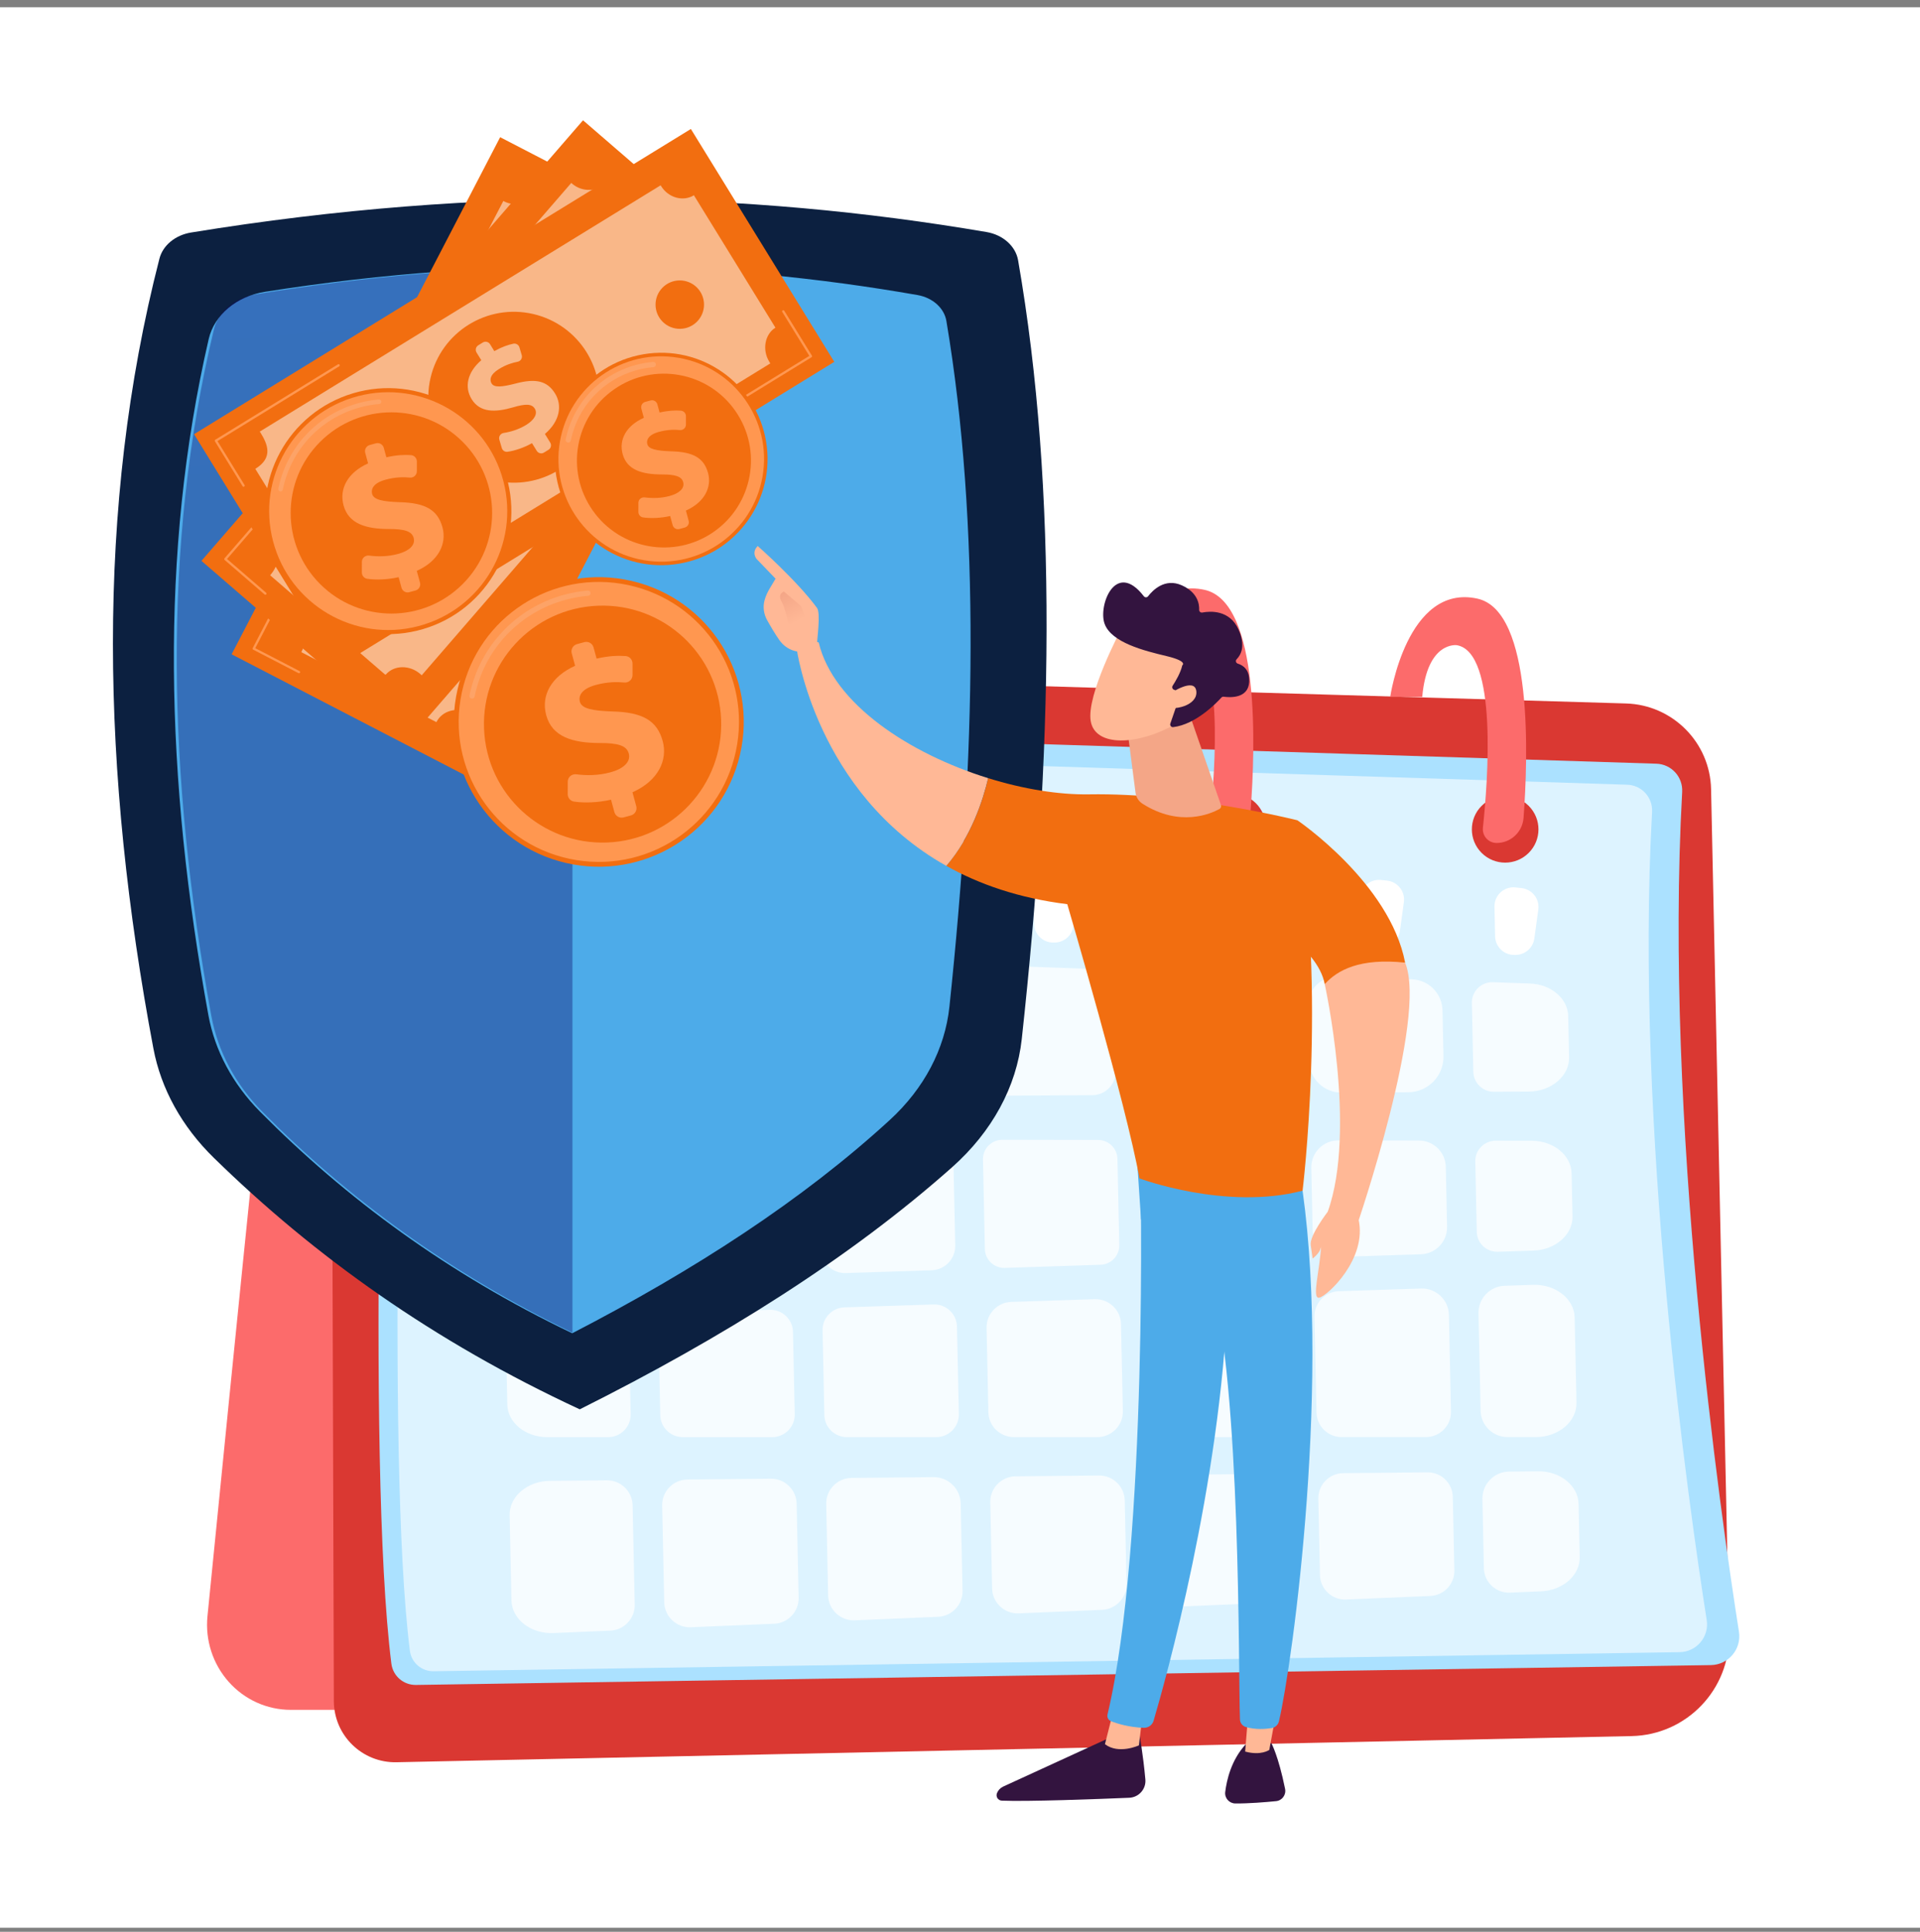
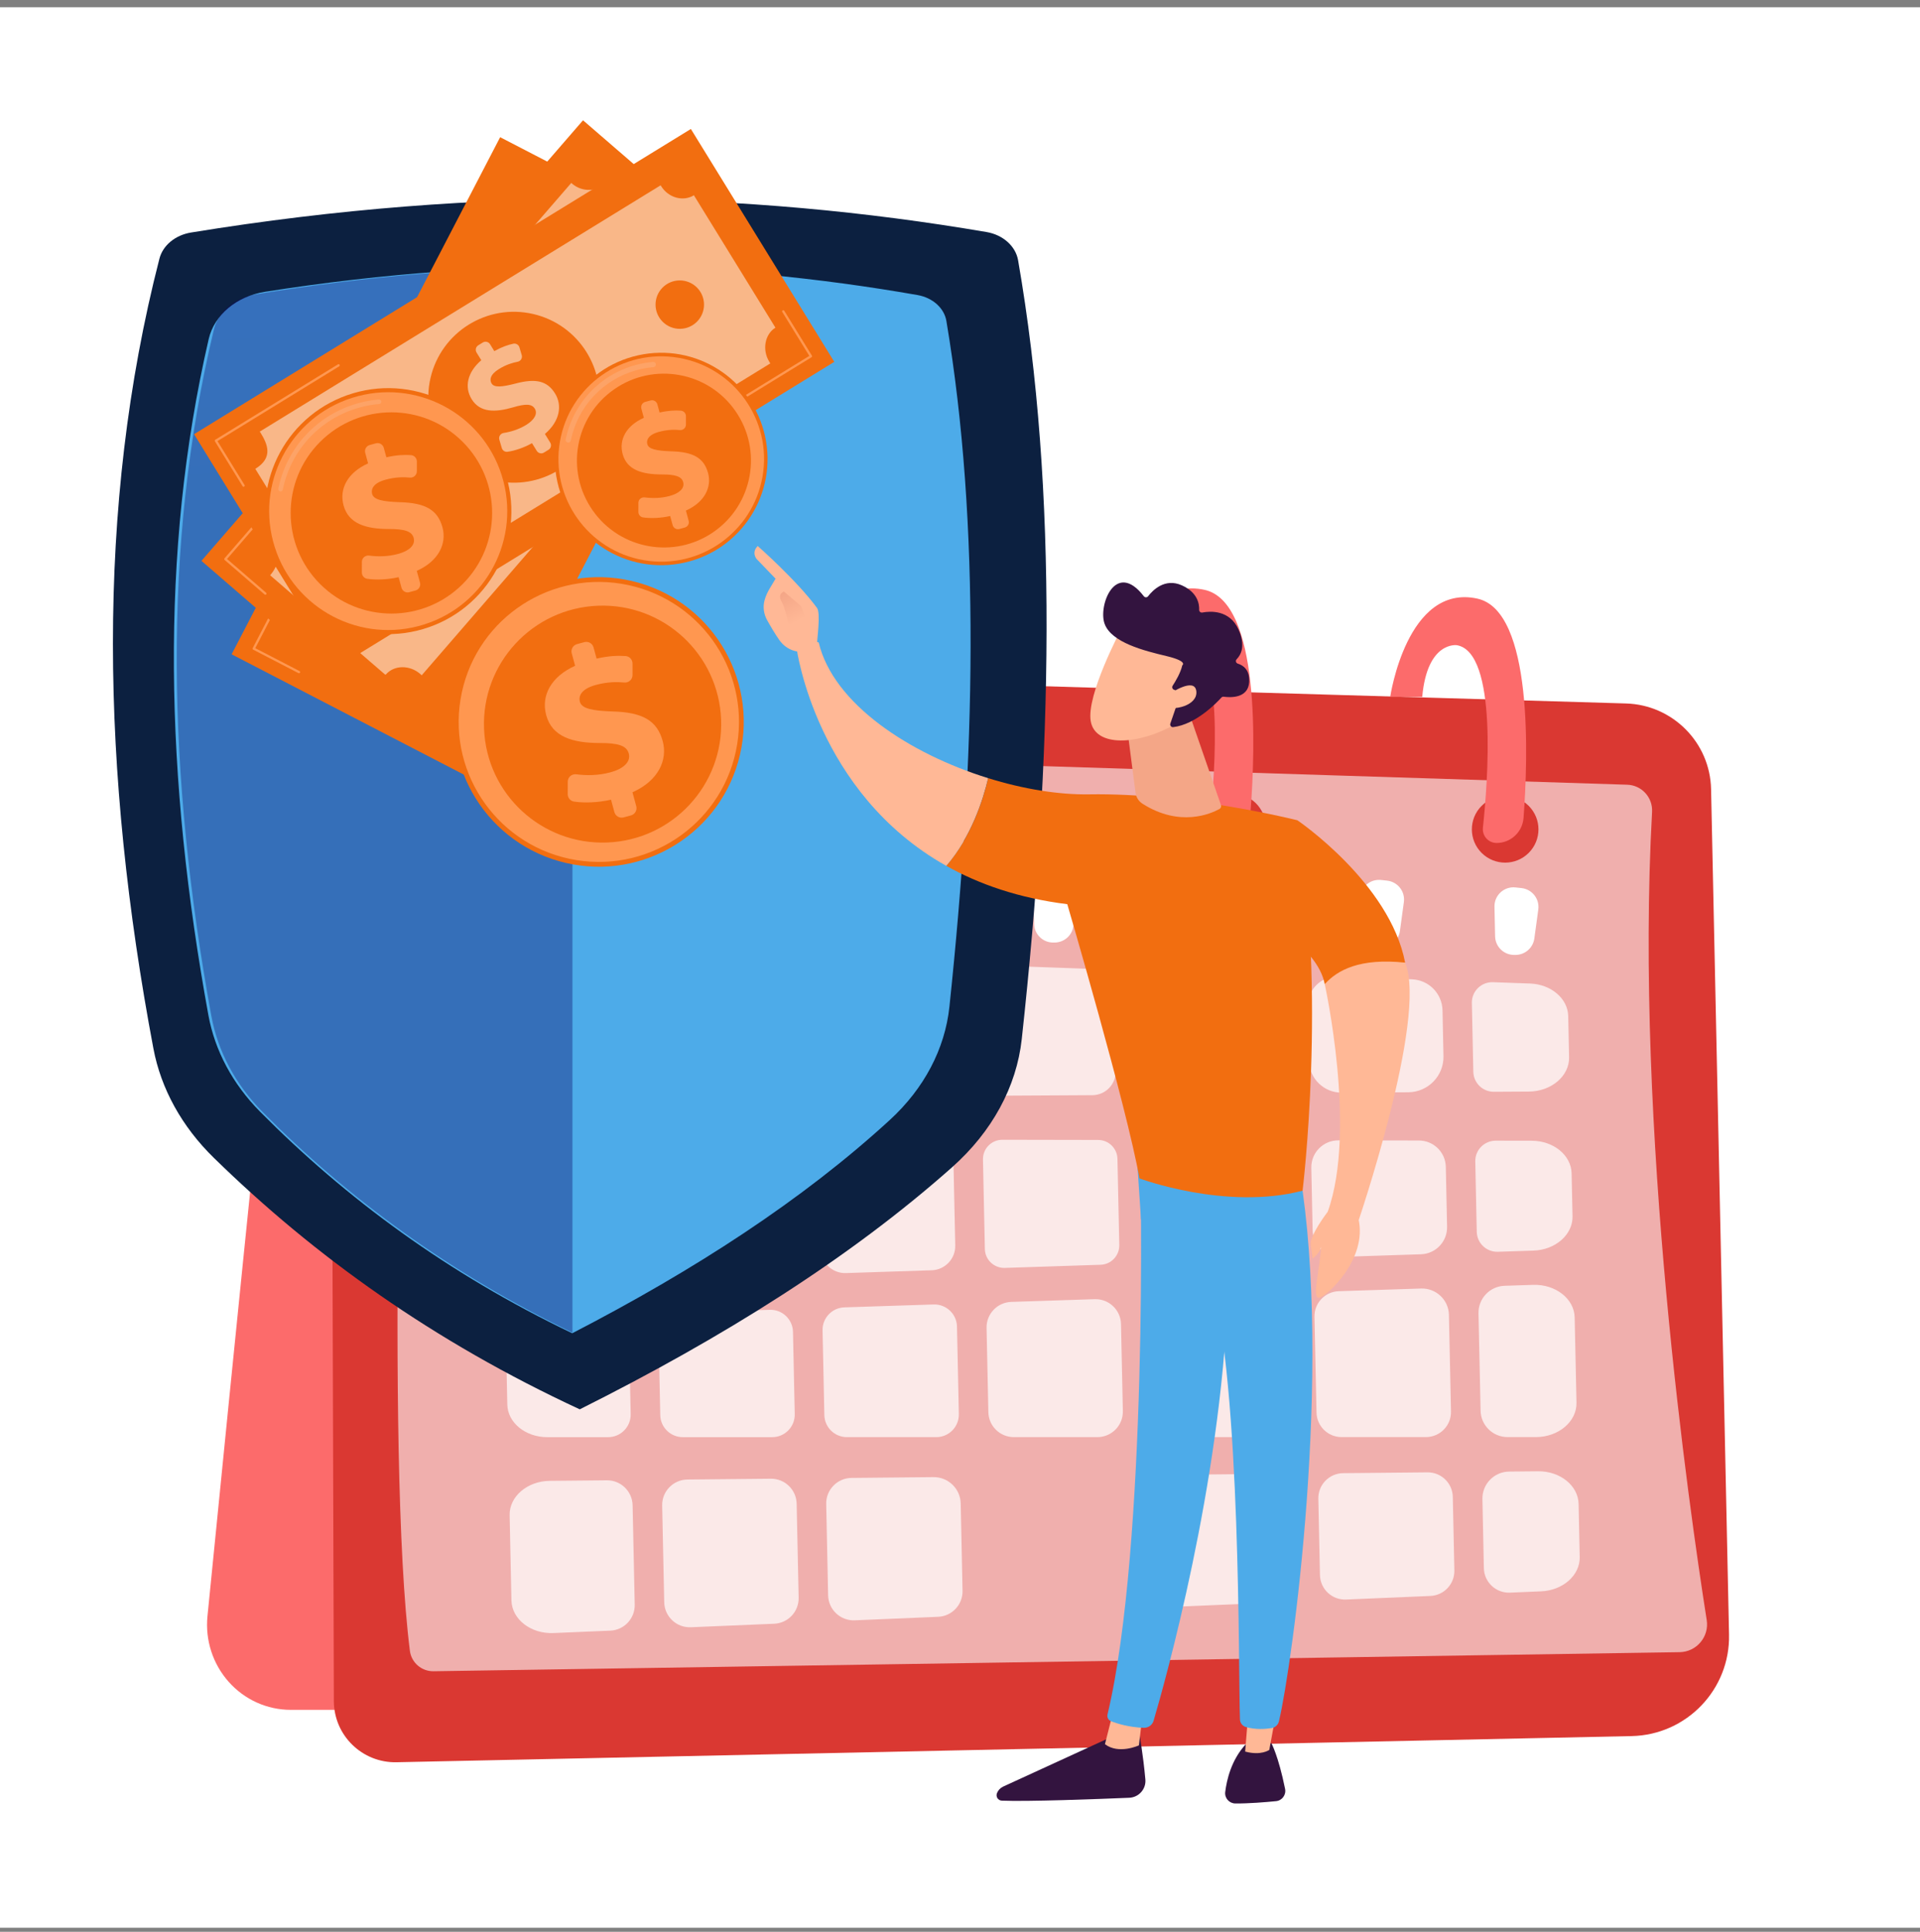
<svg xmlns="http://www.w3.org/2000/svg" width="170" height="171" viewBox="0 0 170 171" fill="none">
  <rect x="0" y="0" width="170" height="171" fill="#808080" stroke="none" />
  <rect width="170" height="170" transform="translate(0 0.644)" fill="white" />
  <path d="M18.369 143.07C20.351 123.106 25.312 73.522 26.394 66.276C27.756 57.166 38.933 59.178 38.933 59.178L41.326 151.355H25.741C23.646 151.355 21.649 150.453 20.245 148.872C18.842 147.291 18.16 145.189 18.369 143.07Z" fill="#FC6B6B" />
  <path d="M144.467 153.678C149.334 153.575 153.195 149.55 153.092 144.69L151.502 69.857C151.413 65.728 148.102 62.393 143.967 62.271L35.196 59.049C31.961 58.954 29.29 61.551 29.299 64.783L29.56 150.584C29.569 153.62 32.071 156.058 35.111 155.993L144.467 153.678Z" fill="#DA3832" />
-   <path d="M151.478 147.395C153.036 147.372 154.212 145.978 153.97 144.442C152.365 134.252 147.326 99.203 148.942 70.1C149.016 68.773 147.987 67.644 146.656 67.603L37.394 64.122C35.895 64.073 34.64 65.242 34.584 66.739C34.119 78.972 32.389 129.356 34.653 147.267C34.79 148.357 35.729 149.167 36.829 149.151L151.478 147.395Z" fill="#ABE1FF" />
  <path opacity="0.6" d="M148.717 146.25C150.215 146.226 151.348 144.887 151.115 143.408C149.571 133.602 144.722 99.873 146.277 71.867C146.347 70.59 145.357 69.504 144.077 69.463L38.93 66.114C37.489 66.069 36.281 67.192 36.225 68.631C35.778 80.406 34.113 128.891 36.292 146.127C36.425 147.177 37.329 147.955 38.387 147.939L148.717 146.25Z" fill="white" />
  <path opacity="0.72" d="M84.091 87.254L84.251 94.815C84.277 95.969 83.35 96.92 82.194 96.925L74.427 96.969C73.296 96.976 72.369 96.074 72.346 94.945L72.176 86.995C72.151 85.799 73.143 84.832 74.338 84.886L82.115 85.23C83.202 85.282 84.068 86.166 84.091 87.254Z" fill="white" />
  <path opacity="0.72" d="M111.247 96.864L103.48 96.907C102.349 96.913 101.422 96.013 101.399 94.884L101.254 88.122C101.229 86.933 102.21 85.97 103.399 86.011L111.173 86.291C112.269 86.33 113.146 87.216 113.169 88.313L113.306 94.752C113.33 95.906 112.403 96.857 111.247 96.864Z" fill="white" />
  <path opacity="0.72" d="M104.442 130.544L111.83 130.472C113.067 130.46 114.084 131.445 114.111 132.68L114.257 139.589C114.282 140.817 113.321 141.84 112.093 141.89L104.71 142.202C103.444 142.256 102.382 141.26 102.355 139.996L102.204 132.847C102.178 131.592 103.183 130.557 104.442 130.544Z" fill="white" />
  <path opacity="0.72" d="M116.871 139.423L116.727 132.669C116.7 131.434 117.69 130.416 118.925 130.404L126.391 130.332C127.609 130.319 128.608 131.288 128.633 132.501L128.772 139.013C128.797 140.219 127.852 141.224 126.646 141.274L119.185 141.59C117.941 141.645 116.897 140.666 116.871 139.423Z" fill="white" />
  <path opacity="0.72" d="M116.223 108.927L116.106 103.381C116.077 102.041 117.157 100.941 118.499 100.944L125.63 100.957C126.928 100.959 127.987 101.996 128.015 103.292L128.127 108.592C128.154 109.899 127.125 110.985 125.815 111.028L118.69 111.261C117.361 111.306 116.252 110.256 116.223 108.927Z" fill="white" />
  <path opacity="0.72" d="M116.566 125.041L116.385 116.56C116.36 115.346 117.318 114.336 118.533 114.297L125.824 114.059C127.153 114.016 128.264 115.065 128.291 116.393L128.473 124.946C128.5 126.188 127.498 127.209 126.253 127.211H118.786C117.579 127.213 116.593 126.248 116.566 125.041Z" fill="white" />
  <path opacity="0.72" d="M96.722 96.945L88.955 96.988C87.825 96.996 86.898 96.093 86.874 94.964L86.717 87.6C86.692 86.411 87.673 85.448 88.862 85.489L96.636 85.768C97.732 85.808 98.609 86.695 98.632 87.79L98.782 94.833C98.805 95.989 97.878 96.94 96.722 96.945Z" fill="white" />
  <path opacity="0.72" d="M102.037 125.006L101.87 117.073C101.843 115.838 102.818 114.812 104.055 114.77L111.44 114.529C112.697 114.488 113.747 115.48 113.774 116.737L113.947 124.91C113.974 126.174 112.955 127.213 111.687 127.215H104.297C103.067 127.215 102.063 126.234 102.037 125.006Z" fill="white" />
  <path opacity="0.72" d="M88.75 100.892L97.232 100.908C98.162 100.91 98.921 101.654 98.941 102.583L99.103 110.211C99.123 111.149 98.384 111.927 97.446 111.957L88.97 112.235C88.016 112.265 87.221 111.513 87.201 110.56L87.034 102.641C87.014 101.679 87.789 100.89 88.75 100.892Z" fill="white" />
  <path opacity="0.72" d="M84.424 102.985L84.579 110.249C84.604 111.426 83.675 112.406 82.496 112.444L74.9 112.692C73.701 112.732 72.702 111.785 72.677 110.589L72.516 103.062C72.491 101.856 73.465 100.863 74.673 100.865L82.274 100.88C83.445 100.881 84.398 101.816 84.424 102.985Z" fill="white" />
  <path opacity="0.72" d="M111.965 111.482L103.489 111.76C102.535 111.79 101.74 111.038 101.72 110.085L101.563 102.666C101.543 101.706 102.317 100.918 103.28 100.919L111.763 100.934C112.693 100.936 113.452 101.679 113.472 102.608L113.624 109.736C113.642 110.672 112.904 111.452 111.965 111.482Z" fill="white" />
  <path opacity="0.72" d="M89.538 115.244L96.922 115.002C98.179 114.961 99.229 115.953 99.256 117.21L99.42 124.91C99.447 126.174 98.428 127.213 97.16 127.215H89.77C88.54 127.215 87.538 126.233 87.511 125.007L87.352 117.547C87.327 116.311 88.301 115.285 89.538 115.244Z" fill="white" />
  <path opacity="0.72" d="M74.764 115.728L82.666 115.471C83.779 115.435 84.707 116.313 84.733 117.424L84.897 125.176C84.92 126.296 84.019 127.216 82.897 127.216H74.989C73.9 127.216 73.011 126.347 72.989 125.261L72.831 117.766C72.805 116.672 73.667 115.762 74.764 115.728Z" fill="white" />
  <path opacity="0.72" d="M124.687 96.688L118.791 96.72C117.223 96.729 115.939 95.479 115.906 93.915L115.803 89.058C115.773 87.591 116.983 86.398 118.452 86.453L125.013 86.688C126.501 86.742 127.689 87.945 127.722 89.433L127.808 93.488C127.844 95.236 126.44 96.677 124.687 96.688Z" fill="white" />
  <path opacity="0.72" d="M131.256 132.7C131.228 131.371 132.292 130.276 133.622 130.263L136.19 130.238C138.142 130.218 139.738 131.508 139.772 133.13L139.871 137.824C139.905 139.434 138.391 140.781 136.456 140.864L133.698 140.981C132.454 141.033 131.41 140.055 131.384 138.813L131.256 132.7Z" fill="white" />
  <path opacity="0.72" d="M48.678 131.084L53.729 131.036C54.968 131.023 55.985 132.01 56.012 133.245L56.2 142.042C56.225 143.27 55.264 144.294 54.034 144.345L49.006 144.557C47.001 144.642 45.32 143.336 45.284 141.669L45.124 134.126C45.089 132.473 46.687 131.104 48.678 131.084Z" fill="white" />
  <path opacity="0.72" d="M135.989 127.211H133.482C132.182 127.211 131.12 126.174 131.093 124.876L130.909 116.254C130.882 114.947 131.911 113.861 133.221 113.818L135.744 113.735C137.733 113.67 139.39 114.97 139.424 116.625L139.585 124.168C139.619 125.835 137.994 127.209 135.989 127.211Z" fill="white" />
  <path opacity="0.72" d="M135.777 110.704L132.622 110.807C131.615 110.839 130.777 110.045 130.755 109.042L130.623 102.816C130.602 101.804 131.419 100.97 132.434 100.972L135.621 100.977C137.554 100.981 139.119 102.263 139.153 103.869L139.235 107.665C139.267 109.285 137.727 110.64 135.777 110.704Z" fill="white" />
  <path opacity="0.72" d="M47.872 83.921L52.936 84.103C54.078 84.144 54.989 85.066 55.012 86.206L55.196 94.894C55.221 96.095 54.258 97.084 53.055 97.091L47.84 97.12C45.894 97.131 44.309 95.845 44.275 94.228L44.12 86.96C44.085 85.243 45.808 83.847 47.872 83.921Z" fill="white" />
-   <path opacity="0.72" d="M89.918 130.684L97.307 130.612C98.544 130.6 99.561 131.585 99.588 132.82L99.745 140.201C99.77 141.429 98.809 142.452 97.581 142.502L90.198 142.814C88.932 142.868 87.87 141.872 87.843 140.608L87.68 132.986C87.653 131.732 88.659 130.697 89.918 130.684Z" fill="white" />
  <path opacity="0.72" d="M48.084 100.818L53.218 100.827C54.389 100.829 55.343 101.764 55.368 102.932L55.543 111.198C55.568 112.375 54.639 113.355 53.46 113.393L48.306 113.562C46.317 113.627 44.66 112.327 44.625 110.672L44.481 103.86C44.445 102.19 46.075 100.815 48.084 100.818Z" fill="white" />
  <path opacity="0.72" d="M48.273 116.592L53.63 116.418C54.743 116.382 55.672 117.261 55.697 118.372L55.841 125.178C55.865 126.298 54.963 127.218 53.841 127.218H48.458C46.523 127.218 44.951 125.936 44.918 124.326L44.819 119.632C44.781 118.011 46.321 116.657 48.273 116.592Z" fill="white" />
  <path opacity="0.72" d="M70.213 117.898L70.368 125.178C70.392 126.298 69.49 127.218 68.368 127.218H60.461C59.371 127.218 58.482 126.35 58.461 125.263L58.311 118.24C58.288 117.145 59.151 116.236 60.246 116.202L68.148 115.944C69.261 115.906 70.19 116.785 70.213 117.898Z" fill="white" />
  <path opacity="0.72" d="M60.869 130.967L68.254 130.895C69.493 130.883 70.51 131.87 70.537 133.105L70.714 141.429C70.739 142.657 69.778 143.682 68.548 143.733L61.169 144.044C59.903 144.098 58.839 143.102 58.812 141.836L58.629 133.272C58.604 132.015 59.61 130.978 60.869 130.967Z" fill="white" />
  <path opacity="0.72" d="M135.359 96.626L132.268 96.644C131.282 96.65 130.472 95.863 130.451 94.878L130.321 88.786C130.299 87.749 131.154 86.906 132.193 86.944L135.466 87.061C137.339 87.128 138.82 88.39 138.852 89.95L138.93 93.583C138.968 95.245 137.357 96.616 135.359 96.626Z" fill="white" />
  <path opacity="0.72" d="M75.393 130.825L82.653 130.755C83.96 130.742 85.035 131.783 85.062 133.089L85.226 140.815C85.251 142.044 84.29 143.068 83.061 143.119L75.681 143.43C74.415 143.484 73.351 142.486 73.324 141.222L73.153 133.132C73.128 131.875 74.134 130.838 75.393 130.825Z" fill="white" />
  <path opacity="0.72" d="M69.552 86.728L69.723 94.813C69.749 96.014 68.786 97.003 67.583 97.01L59.982 97.053C58.806 97.06 57.841 96.122 57.816 94.948L57.637 86.546C57.61 85.311 58.631 84.306 59.868 84.351L67.475 84.623C68.616 84.664 69.527 85.588 69.552 86.728Z" fill="white" />
  <path opacity="0.72" d="M69.896 102.958L70.06 110.722C70.085 111.9 69.157 112.88 67.977 112.917L60.382 113.166C59.182 113.206 58.183 112.258 58.158 111.063L57.987 103.035C57.962 101.829 58.935 100.837 60.144 100.838L67.745 100.853C68.917 100.856 69.871 101.791 69.896 102.958Z" fill="white" />
  <path d="M136.203 80.512L135.854 83.073C135.742 83.892 135.049 84.51 134.22 84.528L134.099 84.529C133.168 84.549 132.398 83.813 132.379 82.884L132.323 80.262C132.301 79.246 133.179 78.443 134.191 78.555L134.718 78.612C135.661 78.717 136.332 79.576 136.203 80.512Z" fill="white" />
  <path d="M124.301 79.853L123.951 82.414C123.839 83.233 123.147 83.85 122.317 83.868L122.197 83.87C121.266 83.89 120.496 83.154 120.476 82.225L120.42 79.603C120.399 78.587 121.277 77.784 122.289 77.896L122.815 77.953C123.758 78.058 124.429 78.917 124.301 79.853Z" fill="white" />
  <path d="M109.657 80.055L109.307 82.615C109.195 83.434 108.502 84.052 107.673 84.07L107.552 84.072C106.622 84.092 105.852 83.355 105.832 82.426L105.776 79.804C105.754 78.789 106.632 77.986 107.644 78.097L108.171 78.155C109.114 78.259 109.785 79.117 109.657 80.055Z" fill="white" />
  <path d="M95.389 79.417L95.039 81.978C94.927 82.797 94.235 83.415 93.405 83.433L93.284 83.434C92.354 83.454 91.584 82.718 91.564 81.789L91.508 79.167C91.487 78.151 92.365 77.348 93.376 77.46L93.903 77.517C94.846 77.62 95.517 78.479 95.389 79.417Z" fill="white" />
  <path d="M80.735 77.555L80.385 80.116C80.273 80.935 79.581 81.553 78.751 81.571L78.63 81.573C77.7 81.592 76.93 80.856 76.91 79.927L76.854 77.307C76.832 76.291 77.71 75.488 78.722 75.6L79.249 75.657C80.192 75.76 80.863 76.619 80.735 77.555Z" fill="white" />
  <path d="M65.211 77.885L64.861 80.445C64.75 81.265 64.057 81.882 63.228 81.9L63.107 81.902C62.176 81.922 61.406 81.186 61.386 80.256L61.331 77.636C61.309 76.621 62.187 75.818 63.199 75.929L63.725 75.987C64.668 76.09 65.339 76.947 65.211 77.885Z" fill="white" />
-   <path d="M52.106 77.611L51.756 80.172C51.644 80.991 50.952 81.609 50.122 81.627L50.001 81.629C49.071 81.648 48.301 80.912 48.281 79.983L48.225 77.361C48.203 76.345 49.082 75.542 50.093 75.654L50.62 75.712C51.563 75.814 52.234 76.673 52.106 77.611Z" fill="white" />
  <path d="M29.712 90.527C29.863 90.527 29.986 90.405 29.987 90.254L30.105 73.379C30.106 73.228 29.984 73.104 29.831 73.102H29.829C29.677 73.102 29.555 73.225 29.553 73.376L29.436 90.25C29.434 90.401 29.556 90.525 29.71 90.527H29.712Z" fill="#BDD0FB" />
  <path d="M135.354 75.498C136.506 74.348 136.506 72.484 135.354 71.334C134.203 70.184 132.336 70.184 131.184 71.334C130.033 72.484 130.033 74.348 131.184 75.498C132.336 76.648 134.203 76.648 135.354 75.498Z" fill="#DA3832" />
  <path d="M110.248 75.911C111.753 75.288 112.467 73.566 111.844 72.064C111.221 70.562 109.496 69.848 107.992 70.471C106.487 71.093 105.773 72.815 106.396 74.317C107.019 75.82 108.744 76.533 110.248 75.911Z" fill="#DA3832" />
  <path d="M84.734 75.34C86.362 75.34 87.682 74.022 87.682 72.396C87.682 70.77 86.362 69.452 84.734 69.452C83.105 69.452 81.785 70.77 81.785 72.396C81.785 74.022 83.105 75.34 84.734 75.34Z" fill="#7D97F4" />
  <path d="M61.711 73.986C63.216 73.364 63.93 71.641 63.307 70.139C62.684 68.637 60.959 67.923 59.455 68.546C57.95 69.168 57.236 70.89 57.859 72.392C58.482 73.895 60.207 74.608 61.711 73.986Z" fill="#7D97F4" />
  <path d="M58.338 50.867C63.299 51.948 62.83 64.981 62.432 70.272C62.338 71.516 61.299 72.477 60.05 72.477C59.703 72.477 59.371 72.328 59.141 72.07C58.908 71.813 58.798 71.467 58.834 71.123C59.263 67.124 60.174 55.608 56.522 54.993C56.522 54.993 53.902 54.53 53.462 59.597H50.627C50.627 59.595 52.1 49.508 58.338 50.867Z" fill="#91B3FA" />
  <path d="M82.492 51.537C87.453 52.617 86.985 65.654 86.586 70.947C86.492 72.191 85.454 73.154 84.204 73.154C83.856 73.154 83.526 73.007 83.295 72.747C83.062 72.49 82.952 72.144 82.988 71.8C83.418 67.801 84.328 56.276 80.676 55.661C80.676 55.661 78.056 55.299 77.616 60.256H74.781C74.781 60.256 76.255 50.178 82.492 51.537Z" fill="#91B3FA" />
  <path d="M106.647 52.211C111.608 53.291 111.139 66.332 110.74 71.622C110.647 72.866 109.608 73.832 108.358 73.832C108.012 73.832 107.68 73.684 107.449 73.426C107.217 73.169 107.107 72.825 107.143 72.479C107.572 68.48 108.483 56.948 104.831 56.333C104.831 56.333 102.212 56.037 101.772 61.02L98.938 60.921C98.936 60.922 100.411 50.851 106.647 52.211Z" fill="#FC6B6B" />
  <path d="M130.803 52.988C135.764 54.069 135.295 67.117 134.897 72.407C134.803 73.651 133.764 74.62 132.514 74.62C132.168 74.62 131.836 74.474 131.605 74.217C131.373 73.959 131.263 73.615 131.299 73.271C131.728 69.272 132.639 57.728 128.987 57.112C128.987 57.112 126.367 56.73 125.927 61.688H123.092C123.092 61.688 124.565 51.631 130.803 52.988Z" fill="#FC6B6B" />
  <path d="M87.351 20.54C66.133 16.919 42.864 16.352 16.914 20.583C15.522 20.81 14.42 21.719 14.117 22.893C8.449 44.945 8.984 68.417 13.583 92.816C14.254 96.373 16.097 99.724 18.941 102.5C27.83 111.185 38.395 118.757 51.333 124.753C64.01 118.411 75.231 111.378 84.296 103.327C87.838 100.181 90.009 96.196 90.469 91.972C93.201 66.897 93.701 43.468 90.143 23.034C89.923 21.788 88.808 20.788 87.351 20.54Z" fill="#0C2040" />
  <path d="M81.246 26.119C63.775 23.055 44.674 22.499 23.463 25.83C20.951 26.225 18.973 27.883 18.48 30.008C14.102 48.928 14.648 69.011 18.451 89.863C19.023 92.998 20.597 95.951 23.023 98.402C30.608 106.058 39.625 112.734 50.665 118.02C61.485 112.429 71.059 106.228 78.795 99.131C81.818 96.358 83.67 92.845 84.063 89.119C86.391 67.045 86.82 46.416 83.796 28.418C83.605 27.273 82.582 26.353 81.246 26.119Z" fill="#4DABE9" />
  <path opacity="0.35" d="M50.684 23.621C41.608 23.693 32.405 24.458 22.649 26.048C20.781 26.352 19.318 27.586 18.939 29.165C14.336 48.346 14.846 68.734 18.71 89.913C19.282 93.048 20.844 96.001 23.271 98.452C30.806 106.058 39.815 112.696 50.686 117.966V23.621H50.684Z" fill="url(#paint0_linear_8962_36988)" />
  <path d="M44.284 12.144L20.508 57.919L41.882 68.989L65.659 23.213L44.284 12.144Z" fill="#F26E10" />
-   <path opacity="0.5" d="M47.479 17.005L59.709 23.34C59.199 24.323 59.669 25.614 60.761 26.18C60.795 26.198 60.88 26.239 60.88 26.238L41.686 63.186C41.686 63.184 41.605 63.139 41.571 63.121C40.482 62.556 39.176 62.892 38.657 63.892C38.65 63.906 38.633 63.921 38.633 63.921L26.679 57.73C27.553 56.044 26.517 55.308 25.425 54.742C25.391 54.724 25.377 54.735 25.375 54.737L44.566 17.789C44.566 17.791 44.572 17.796 44.606 17.814C45.697 18.378 46.968 17.987 47.479 17.005Z" fill="white" />
  <path d="M43.039 48.08C47.223 48.08 50.615 44.693 50.615 40.515C50.615 36.337 47.223 32.95 43.039 32.95C38.855 32.95 35.463 36.337 35.463 40.515C35.463 44.693 38.855 48.08 43.039 48.08Z" fill="url(#paint1_linear_8962_36988)" />
  <path d="M47.222 43.542L46.512 43.173C46.097 43.898 45.542 44.539 45.044 44.941C44.865 45.085 44.607 45.071 44.44 44.916L43.872 44.392C43.663 44.199 43.675 43.871 43.892 43.69C44.377 43.286 44.878 42.737 45.235 42.051C45.605 41.338 45.639 40.681 45.143 40.425C44.696 40.193 44.216 40.466 43.435 41.32C42.314 42.534 41.168 43.229 39.922 42.582C38.797 41.999 38.364 40.733 38.874 39.188L38.164 38.819C37.935 38.7 37.847 38.419 37.964 38.19L38.18 37.773C38.299 37.544 38.581 37.456 38.81 37.573L39.448 37.904C39.83 37.234 40.207 36.795 40.552 36.472C40.728 36.307 41.004 36.309 41.183 36.472L41.709 36.955C41.913 37.141 41.911 37.461 41.706 37.645C41.379 37.938 40.968 38.378 40.62 39.047C40.18 39.894 40.406 40.317 40.721 40.479C41.109 40.679 41.639 40.31 42.548 39.386C43.836 38.059 44.827 37.745 46.001 38.354C47.078 38.912 47.632 40.211 47.071 41.883L47.866 42.296C48.095 42.415 48.184 42.696 48.066 42.924L47.85 43.342C47.733 43.571 47.451 43.661 47.222 43.542Z" fill="white" />
  <path d="M26.46 59.595C26.447 59.593 26.435 59.59 26.424 59.584L22.417 57.508C22.393 57.495 22.374 57.474 22.366 57.449C22.357 57.423 22.361 57.395 22.374 57.37L28.245 46.067C28.27 46.016 28.334 45.996 28.384 46.023C28.435 46.05 28.454 46.112 28.427 46.162L22.603 57.375L26.52 59.403C26.57 59.429 26.59 59.491 26.563 59.541C26.543 59.581 26.501 59.601 26.46 59.595Z" fill="#FF9750" />
  <path d="M57.963 35.194C57.95 35.193 57.937 35.189 57.926 35.184C57.876 35.157 57.856 35.095 57.883 35.045L63.634 23.972L59.436 21.799C59.385 21.772 59.366 21.711 59.393 21.66C59.418 21.61 59.481 21.59 59.532 21.617L63.82 23.839C63.843 23.852 63.863 23.873 63.87 23.899C63.879 23.924 63.876 23.953 63.863 23.978L58.065 35.14C58.045 35.178 58.004 35.198 57.963 35.194Z" fill="white" />
  <path d="M51.621 10.648L17.836 49.647L36.166 65.48L69.951 26.48L51.621 10.648Z" fill="#F26E10" />
  <path opacity="0.5" d="M53.629 16.143L64.051 25.142C63.326 25.98 63.53 27.377 64.459 28.18C64.487 28.205 64.486 28.193 64.606 28.295L37.338 59.777C37.219 59.672 37.228 59.676 37.199 59.651C36.27 58.85 34.898 58.859 34.16 59.71C34.15 59.723 34.104 59.719 34.104 59.719L23.919 50.923C25.163 49.488 24.31 48.508 23.382 47.707C23.353 47.682 23.322 47.669 23.32 47.669L50.587 16.188C50.585 16.189 50.605 16.216 50.634 16.242C51.563 17.043 52.904 16.982 53.629 16.143Z" fill="white" />
  <path d="M43.845 45.534C48.029 45.534 51.421 42.147 51.421 37.969C51.421 33.791 48.029 30.404 43.845 30.404C39.661 30.404 36.27 33.791 36.27 37.969C36.27 42.147 39.661 45.534 43.845 45.534Z" fill="url(#paint2_linear_8962_36988)" />
  <path d="M47.209 41.886L46.603 41.362C46.031 41.97 45.342 42.465 44.763 42.741C44.558 42.84 44.309 42.766 44.182 42.577L43.752 41.936C43.593 41.7 43.681 41.383 43.935 41.257C44.5 40.976 45.117 40.56 45.623 39.975C46.15 39.368 46.336 38.736 45.914 38.371C45.531 38.041 45.003 38.196 44.044 38.844C42.671 39.764 41.396 40.175 40.334 39.257C39.375 38.428 39.25 37.096 40.105 35.713L39.499 35.189C39.304 35.021 39.283 34.726 39.452 34.532L39.761 34.177C39.93 33.982 40.224 33.961 40.419 34.13L40.964 34.6C41.492 34.036 41.961 33.698 42.37 33.464C42.581 33.343 42.848 33.41 42.983 33.611L43.384 34.204C43.537 34.432 43.461 34.742 43.219 34.874C42.834 35.083 42.33 35.416 41.836 35.986C41.212 36.707 41.333 37.171 41.6 37.404C41.93 37.688 42.531 37.452 43.631 36.764C45.192 35.774 46.231 35.698 47.23 36.563C48.148 37.355 48.384 38.747 47.448 40.243L48.126 40.829C48.321 40.998 48.343 41.291 48.173 41.486L47.865 41.84C47.699 42.031 47.405 42.053 47.209 41.886Z" fill="white" />
  <path d="M23.458 52.641C23.447 52.638 23.434 52.63 23.425 52.621L19.891 49.569C19.848 49.531 19.844 49.467 19.88 49.423L28.118 39.912C28.156 39.869 28.221 39.864 28.264 39.901C28.307 39.939 28.311 40.004 28.275 40.047L20.104 49.481L23.561 52.467C23.604 52.504 23.608 52.569 23.572 52.612C23.543 52.645 23.498 52.656 23.458 52.641Z" fill="#FF9750" />
  <path d="M59.554 36.237C59.543 36.233 59.531 36.226 59.522 36.217C59.478 36.179 59.475 36.114 59.511 36.071L67.682 26.637L64.227 23.654C64.183 23.616 64.18 23.551 64.216 23.508C64.254 23.465 64.319 23.459 64.362 23.497L67.897 26.549C67.916 26.567 67.929 26.592 67.933 26.619C67.934 26.646 67.925 26.673 67.907 26.693L59.67 36.204C59.639 36.24 59.594 36.251 59.554 36.237Z" fill="white" />
  <path d="M61.171 11.417L17.182 38.433L29.88 59.047L73.869 32.032L61.171 11.417Z" fill="#F26E10" />
  <path opacity="0.5" d="M61.439 17.286L68.658 29.005C67.713 29.585 67.469 30.975 68.113 32.019C68.133 32.052 68.119 32.035 68.203 32.171L32.697 53.977C32.616 53.842 32.629 53.858 32.609 53.826C31.965 52.781 30.666 52.376 29.705 52.967C29.691 52.976 29.662 52.958 29.662 52.958L22.605 41.502C24.225 40.508 23.691 39.314 23.049 38.27C23.029 38.237 22.988 38.212 22.988 38.212L58.49 16.405C58.489 16.407 58.514 16.442 58.536 16.474C59.179 17.518 60.494 17.866 61.439 17.286Z" fill="white" />
  <path d="M52.877 36.876C53.823 32.807 51.287 28.742 47.212 27.796C43.137 26.851 39.066 29.383 38.119 33.452C37.172 37.522 39.708 41.587 43.783 42.532C47.858 43.478 51.93 40.945 52.877 36.876Z" fill="#F26E10" />
  <g opacity="0.5">
    <path d="M47.525 39.91L47.105 39.23C46.376 39.638 45.57 39.903 44.935 39.991C44.708 40.024 44.495 39.88 44.43 39.66L44.212 38.918C44.133 38.646 44.311 38.371 44.593 38.326C45.217 38.228 45.929 38.018 46.589 37.613C47.274 37.191 47.642 36.646 47.35 36.17C47.085 35.742 46.533 35.729 45.424 36.059C43.837 36.521 42.497 36.53 41.761 35.335C41.098 34.256 41.379 32.949 42.614 31.887L42.194 31.206C42.059 30.986 42.127 30.7 42.347 30.565L42.748 30.318C42.968 30.183 43.254 30.251 43.39 30.471L43.767 31.083C44.441 30.705 44.989 30.523 45.451 30.424C45.687 30.374 45.923 30.518 45.992 30.748L46.194 31.433C46.272 31.697 46.106 31.969 45.835 32.022C45.404 32.104 44.823 32.27 44.181 32.666C43.368 33.165 43.343 33.644 43.529 33.946C43.758 34.317 44.401 34.272 45.658 33.948C47.446 33.473 48.459 33.714 49.151 34.84C49.786 35.871 49.592 37.27 48.248 38.414L48.717 39.176C48.852 39.395 48.783 39.682 48.563 39.817L48.163 40.063C47.949 40.198 47.66 40.13 47.525 39.91Z" fill="white" />
  </g>
  <path d="M21.53 43.081C21.508 43.074 21.49 43.06 21.478 43.038L19.029 39.064C19.014 39.04 19.011 39.013 19.016 38.986C19.021 38.959 19.04 38.936 19.063 38.923L29.925 32.252C29.973 32.223 30.036 32.237 30.067 32.286C30.098 32.335 30.081 32.398 30.033 32.428L19.258 39.046L21.653 42.934C21.683 42.982 21.667 43.045 21.618 43.076C21.591 43.088 21.559 43.09 21.53 43.081Z" fill="#FF9750" />
  <path d="M61.037 38.225C61.015 38.217 60.997 38.203 60.984 38.181C60.954 38.133 60.97 38.07 61.019 38.039L71.658 31.504L69.264 27.617C69.233 27.568 69.249 27.505 69.298 27.474C69.347 27.446 69.41 27.46 69.44 27.509L71.889 31.483C71.904 31.506 71.907 31.533 71.902 31.56C71.897 31.587 71.878 31.611 71.855 31.623L61.127 38.212C61.096 38.232 61.064 38.234 61.037 38.225Z" fill="#FF9750" />
  <path d="M34.515 42.73C35.135 43.738 34.821 45.058 33.811 45.678C32.801 46.297 31.48 45.984 30.859 44.975C30.239 43.967 30.553 42.647 31.563 42.028C32.572 41.408 33.894 41.721 34.515 42.73Z" fill="url(#paint3_linear_8962_36988)" />
  <path d="M60.202 29.108C61.387 29.101 62.342 28.135 62.335 26.952C62.327 25.768 61.361 24.815 60.175 24.822C58.99 24.829 58.035 25.795 58.043 26.978C58.05 28.162 59.017 29.115 60.202 29.108Z" fill="#F26E10" />
  <path d="M37.473 55.682C43.245 53.973 46.538 47.916 44.827 42.151C43.116 36.387 37.049 33.1 31.276 34.808C25.504 36.517 22.211 42.575 23.922 48.339C25.633 54.103 31.7 57.39 37.473 55.682Z" fill="#F26E10" />
  <path d="M37.042 55.425C42.673 53.953 46.042 48.202 44.568 42.58C43.093 36.958 37.334 33.593 31.703 35.065C26.072 36.537 22.703 42.288 24.177 47.911C25.652 53.533 31.411 56.898 37.042 55.425Z" fill="#FF9750" />
  <path opacity="0.78" d="M24.894 43.491C24.865 43.499 24.832 43.5 24.8 43.495C24.69 43.473 24.62 43.365 24.643 43.257C25.402 39.566 28.134 36.66 31.776 35.675C32.356 35.518 32.953 35.412 33.546 35.361C33.658 35.352 33.756 35.435 33.765 35.545C33.774 35.657 33.692 35.756 33.581 35.763C33.011 35.811 32.439 35.912 31.882 36.063C28.391 37.009 25.768 39.796 25.04 43.338C25.024 43.414 24.964 43.473 24.894 43.491Z" fill="#FCA76D" />
  <path d="M40.962 51.704C44.445 48.225 44.445 42.587 40.962 39.108C37.478 35.63 31.831 35.63 28.348 39.108C24.865 42.587 24.865 48.225 28.348 51.704C31.831 55.182 37.479 55.182 40.962 51.704Z" fill="#F26E10" />
  <path d="M35.549 52.025L35.294 51.091C34.308 51.316 33.278 51.348 32.512 51.233C32.238 51.191 32.038 50.952 32.039 50.675L32.041 49.738C32.041 49.394 32.344 49.135 32.685 49.18C33.442 49.281 34.344 49.279 35.249 49.032C36.191 48.779 36.804 48.269 36.627 47.617C36.467 47.028 35.83 46.825 34.427 46.828C32.423 46.825 30.863 46.375 30.418 44.736C30.016 43.256 30.793 41.831 32.591 41.019L32.337 40.085C32.256 39.784 32.432 39.474 32.735 39.392L33.285 39.242C33.587 39.161 33.897 39.337 33.98 39.64L34.209 40.479C35.121 40.27 35.821 40.247 36.393 40.288C36.685 40.31 36.91 40.558 36.91 40.85V41.714C36.91 42.048 36.623 42.309 36.292 42.276C35.761 42.226 35.031 42.22 34.147 42.46C33.031 42.762 32.838 43.31 32.95 43.724C33.089 44.234 33.853 44.403 35.424 44.455C37.666 44.514 38.759 45.141 39.179 46.684C39.563 48.102 38.858 49.659 36.903 50.531L37.188 51.577C37.269 51.877 37.092 52.187 36.789 52.27L36.239 52.419C35.94 52.504 35.63 52.326 35.549 52.025Z" fill="#FF9750" />
  <path d="M65.52 66.803C67.122 59.909 62.823 53.023 55.919 51.423C49.014 49.824 42.118 54.116 40.516 61.011C38.914 67.905 43.213 74.791 50.117 76.39C57.022 77.99 63.918 73.698 65.52 66.803Z" fill="#F26E10" />
  <path d="M65.269 65.898C66.372 59.144 61.782 52.776 55.018 51.675C48.254 50.574 41.877 55.157 40.774 61.911C39.671 68.665 44.261 75.033 51.025 76.134C57.789 77.235 64.166 72.653 65.269 65.898Z" fill="#FF9750" />
-   <path opacity="0.78" d="M41.854 61.837C41.82 61.846 41.784 61.848 41.748 61.841C41.621 61.816 41.542 61.693 41.567 61.567C42.46 57.224 45.675 53.804 49.958 52.645C50.642 52.459 51.343 52.335 52.043 52.277C52.171 52.266 52.283 52.36 52.294 52.488C52.304 52.616 52.211 52.727 52.083 52.738C51.41 52.796 50.737 52.915 50.081 53.093C45.967 54.208 42.88 57.49 42.022 61.662C42.004 61.747 41.937 61.814 41.854 61.837Z" fill="#FCA76D" />
  <path d="M53.76 74.578C59.556 74.354 64.073 69.48 63.848 63.692C63.624 57.904 58.743 53.394 52.947 53.618C47.15 53.842 42.633 58.716 42.858 64.504C43.082 70.292 47.963 74.802 53.76 74.578Z" fill="#F26E10" />
  <path d="M54.4 71.888L54.101 70.788C52.94 71.053 51.728 71.091 50.824 70.956C50.501 70.907 50.267 70.624 50.267 70.299L50.269 69.197C50.269 68.793 50.626 68.487 51.028 68.539C51.921 68.658 52.981 68.654 54.048 68.366C55.156 68.066 55.879 67.468 55.672 66.699C55.484 66.006 54.734 65.766 53.082 65.772C50.723 65.766 48.887 65.239 48.362 63.308C47.888 61.565 48.804 59.889 50.922 58.934L50.622 57.832C50.527 57.478 50.736 57.112 51.091 57.017L51.738 56.842C52.094 56.746 52.46 56.955 52.555 57.31L52.824 58.299C53.899 58.054 54.723 58.025 55.396 58.074C55.74 58.099 56.005 58.391 56.005 58.736V59.755C56.005 60.148 55.668 60.454 55.277 60.416C54.653 60.355 53.792 60.35 52.752 60.632C51.439 60.989 51.21 61.634 51.343 62.12C51.506 62.719 52.406 62.917 54.258 62.98C56.896 63.051 58.184 63.787 58.678 65.606C59.13 67.273 58.299 69.108 56 70.133L56.335 71.365C56.431 71.719 56.222 72.085 55.866 72.18L55.219 72.355C54.862 72.452 54.496 72.243 54.4 71.888Z" fill="#FF9750" />
  <path d="M60.577 49.809C65.654 48.688 68.86 43.67 67.737 38.6C66.615 33.53 61.589 30.329 56.511 31.45C51.434 32.571 48.228 37.59 49.351 42.66C50.474 47.729 55.5 50.93 60.577 49.809Z" fill="#F26E10" />
  <path d="M67.518 42.163C68.366 37.216 65.036 32.519 60.081 31.673C55.127 30.826 50.423 34.151 49.575 39.099C48.728 44.046 52.058 48.743 57.012 49.589C61.967 50.435 66.671 47.111 67.518 42.163Z" fill="#FF9750" />
  <path opacity="0.78" d="M50.371 39.172C50.337 39.181 50.301 39.183 50.265 39.175C50.139 39.15 50.059 39.028 50.085 38.902C50.745 35.693 53.12 33.166 56.285 32.309C56.79 32.172 57.307 32.081 57.825 32.038C57.953 32.027 58.065 32.12 58.075 32.248C58.086 32.376 57.992 32.489 57.864 32.498C57.374 32.54 56.885 32.626 56.407 32.756C53.414 33.566 51.165 35.958 50.541 38.993C50.519 39.084 50.453 39.15 50.371 39.172Z" fill="#FCA76D" />
  <path d="M63.186 47.086C66.679 44.66 67.542 39.866 65.112 36.378C62.684 32.89 57.883 32.029 54.389 34.455C50.896 36.88 50.034 41.674 52.463 45.162C54.892 48.65 59.693 49.511 63.186 47.086Z" fill="#F26E10" />
  <path d="M59.558 46.486L59.338 45.677C58.485 45.872 57.598 45.899 56.934 45.802C56.698 45.766 56.525 45.559 56.525 45.319L56.526 44.511C56.526 44.214 56.788 43.99 57.084 44.03C57.738 44.116 58.517 44.114 59.298 43.902C60.11 43.682 60.642 43.243 60.489 42.679C60.35 42.172 59.8 41.995 58.59 41.999C56.86 41.995 55.513 41.608 55.129 40.191C54.781 38.912 55.452 37.682 57.006 36.982L56.786 36.173C56.716 35.914 56.869 35.646 57.129 35.576L57.605 35.448C57.865 35.377 58.133 35.531 58.204 35.79L58.4 36.516C59.188 36.336 59.792 36.314 60.286 36.352C60.539 36.37 60.734 36.584 60.734 36.838V37.585C60.734 37.873 60.487 38.098 60.2 38.069C59.742 38.025 59.111 38.021 58.348 38.228C57.385 38.489 57.217 38.963 57.315 39.319C57.434 39.759 58.094 39.904 59.452 39.951C61.387 40.002 62.331 40.544 62.694 41.876C63.026 43.099 62.416 44.446 60.73 45.197L60.975 46.101C61.046 46.36 60.892 46.628 60.633 46.698L60.157 46.828C59.895 46.9 59.628 46.745 59.558 46.486Z" fill="#FF9750" />
  <path d="M70.748 57.684C70.658 57.971 71.702 58.407 72.315 57.236C72.337 56.676 72.678 54.274 72.342 53.817C70.555 51.384 67.091 48.334 67.091 48.334C66.505 48.91 66.988 49.477 66.988 49.477L68.669 51.225C68.317 51.859 67.888 52.396 67.688 53.163C67.536 53.745 67.628 54.366 67.922 54.893C68.218 55.425 68.62 56.114 69.001 56.654C69.72 57.675 70.748 57.684 70.748 57.684Z" fill="#FFB896" />
  <path d="M69.404 52.36L70.935 53.656L71.417 54.947L70.052 56.46C70.052 56.46 69.592 53.9 69.251 53.345C68.908 52.79 69.085 52.522 69.404 52.36Z" fill="url(#paint4_linear_8962_36988)" />
  <path d="M100.836 153.168C100.836 153.168 101.224 155.356 101.413 157.52C101.487 158.367 100.834 159.101 99.983 159.138C97.096 159.258 90.917 159.49 88.701 159.393C88.367 159.379 88.149 159.038 88.274 158.729C88.376 158.469 88.577 158.261 88.831 158.144L99.034 153.462L100.836 153.168Z" fill="#33143F" />
  <path d="M101.152 151.882L100.842 154.499C100.842 154.499 99.055 155.329 97.834 154.394L98.573 151.479L101.152 151.882Z" fill="#FFB896" />
  <path d="M100.918 102.693C101.051 103.375 101.639 136.789 98.061 151.764C98.003 152.008 98.126 152.261 98.36 152.354C98.909 152.578 99.985 152.902 101.273 152.945C101.671 152.957 102.03 152.7 102.142 152.316C103.165 148.843 108.064 131.436 108.703 114.808C109.417 96.228 108.703 114.176 108.703 114.176L108.284 102.691L100.918 102.693Z" fill="#4DABE9" />
  <path d="M112.571 154.31C112.571 154.31 113.188 155.414 113.783 158.349C113.891 158.878 113.52 159.386 112.981 159.438C112.027 159.532 110.559 159.652 109.383 159.643C108.84 159.64 108.418 159.168 108.483 158.631C108.613 157.56 109.019 155.803 110.272 154.434L112.571 154.31Z" fill="#33143F" />
  <path d="M113.114 150.944L112.387 154.9C112.387 154.9 111.669 155.433 110.248 155.048L110.594 150.791L113.114 150.944Z" fill="#FFB896" />
  <path d="M115.077 103.717C118.002 121.346 114.442 147.289 113.241 152.367C113.167 152.678 112.916 152.916 112.601 152.968C112.065 153.056 111.183 153.128 110.312 152.876C110.013 152.79 109.802 152.52 109.789 152.208C109.629 148.103 109.917 122.902 107.193 112.942C107.054 112.438 106.745 111.997 106.318 111.695L101.027 107.938L100.621 101.868L115.077 103.717Z" fill="#4DABE9" />
  <path d="M96.435 70.315C105.202 70.171 114.877 72.612 114.877 72.612C117.49 87.839 115.333 105.399 115.333 105.399C108.545 107.177 100.89 104.313 100.89 104.313C99.761 97.95 94.499 80.038 94.499 80.038C90.216 79.507 86.686 78.274 83.781 76.642C85.998 74.076 87.043 70.812 87.496 68.883C90.594 69.845 93.73 70.36 96.435 70.315Z" fill="#F26E10" />
  <path d="M70.539 57.42C71.401 56.381 72.49 56.873 72.49 56.873C73.78 62.314 80.546 66.726 87.494 68.883C87.04 70.814 85.996 74.078 83.779 76.642C72.245 70.167 70.539 57.42 70.539 57.42Z" fill="#FFB896" />
  <path d="M111.514 81.09L114.877 72.614C114.877 72.614 123.066 78.169 124.413 85.213C122.866 85.327 120.051 85.728 117.293 87.119C116.688 83.791 111.514 81.09 111.514 81.09Z" fill="#F26E10" />
  <path d="M105.316 63.207L108.105 71.262C108.152 71.395 108.096 71.543 107.974 71.611C107.213 72.031 104.473 73.244 101.172 71.154C100.827 70.936 100.593 70.581 100.542 70.178L99.639 63.205H105.316V63.207Z" fill="#F4A687" />
  <path d="M99.245 55.747C99.245 55.747 96.181 61.504 96.574 63.83C96.967 66.157 100.763 65.989 104.078 64.1L106.395 57.885L99.245 55.747Z" fill="#FFB896" />
  <path d="M103.932 61.048C103.797 60.989 103.749 60.823 103.828 60.701C104.073 60.326 104.533 59.563 104.681 58.895C104.681 58.895 105.231 58.542 103.28 58.075C101.327 57.609 98.416 56.885 97.805 55.225C97.208 53.608 98.775 49.538 101.276 52.779C101.372 52.902 101.557 52.906 101.653 52.781C102.062 52.248 103.141 51.143 104.638 51.812C106.039 52.439 106.196 53.464 106.176 53.981C106.17 54.132 106.306 54.251 106.455 54.222C107.164 54.087 108.863 53.972 109.656 55.711C110.309 57.144 109.885 57.956 109.498 58.353C109.371 58.48 109.427 58.693 109.599 58.745C110.064 58.887 110.664 59.282 110.605 60.369C110.522 61.875 108.836 61.742 108.356 61.673C108.277 61.662 108.197 61.689 108.145 61.747C107.734 62.201 105.88 64.131 103.875 64.365C103.702 64.385 103.566 64.214 103.624 64.048L104.491 61.529C104.531 61.412 104.475 61.284 104.362 61.234L103.932 61.048Z" fill="#33143F" />
  <path d="M103.583 61.407C103.583 61.407 105.763 59.912 105.923 61.171C106.082 62.43 103.96 62.993 102.908 62.525L103.583 61.407Z" fill="#FFB896" />
  <path d="M117.293 87.117C117.293 87.117 120.155 100.01 117.562 107.259C120.741 108.731 120.153 108.453 120.153 108.453C120.153 108.453 126.441 90.108 124.411 85.212C120.409 84.789 118.424 85.862 117.293 87.117Z" fill="#FFB896" />
  <path d="M117.562 107.26C117.562 107.26 115.924 109.377 116.054 110.22C116.186 111.063 116.217 111.407 116.217 111.407C116.217 111.407 117.039 110.845 116.988 110.126C116.875 112.406 116.11 114.997 116.804 114.873C117.499 114.749 121.095 111.437 120.283 107.91C118.438 106.627 117.921 106.768 117.562 107.26Z" fill="#FFB896" />
  <defs>
    <linearGradient id="paint0_linear_8962_36988" x1="33.342" y1="46.223" x2="24.649" y2="-59.464" gradientUnits="userSpaceOnUse">
      <stop stop-color="#09005D" />
      <stop offset="1" stop-color="#1A0F91" />
    </linearGradient>
    <linearGradient id="paint1_linear_8962_36988" x1="38.484" y1="37.688" x2="95.346" y2="73.075" gradientUnits="userSpaceOnUse">
      <stop stop-color="#50E7B7" />
      <stop offset="0.996" stop-color="#323992" />
    </linearGradient>
    <linearGradient id="paint2_linear_8962_36988" x1="40.074" y1="34.163" x2="87.132" y2="81.787" gradientUnits="userSpaceOnUse">
      <stop stop-color="#50E7B7" />
      <stop offset="0.996" stop-color="#323992" />
    </linearGradient>
    <linearGradient id="paint3_linear_8962_36988" x1="35.823" y1="49.372" x2="29.049" y2="37.411" gradientUnits="userSpaceOnUse">
      <stop stop-color="#50E7B7" />
      <stop offset="0.996" stop-color="#323992" />
    </linearGradient>
    <linearGradient id="paint4_linear_8962_36988" x1="69.204" y1="52.577" x2="70.49" y2="55.062" gradientUnits="userSpaceOnUse">
      <stop offset="2.49201e-07" stop-color="#F4A687" />
      <stop offset="1" stop-color="#FFB896" />
    </linearGradient>
  </defs>
</svg>